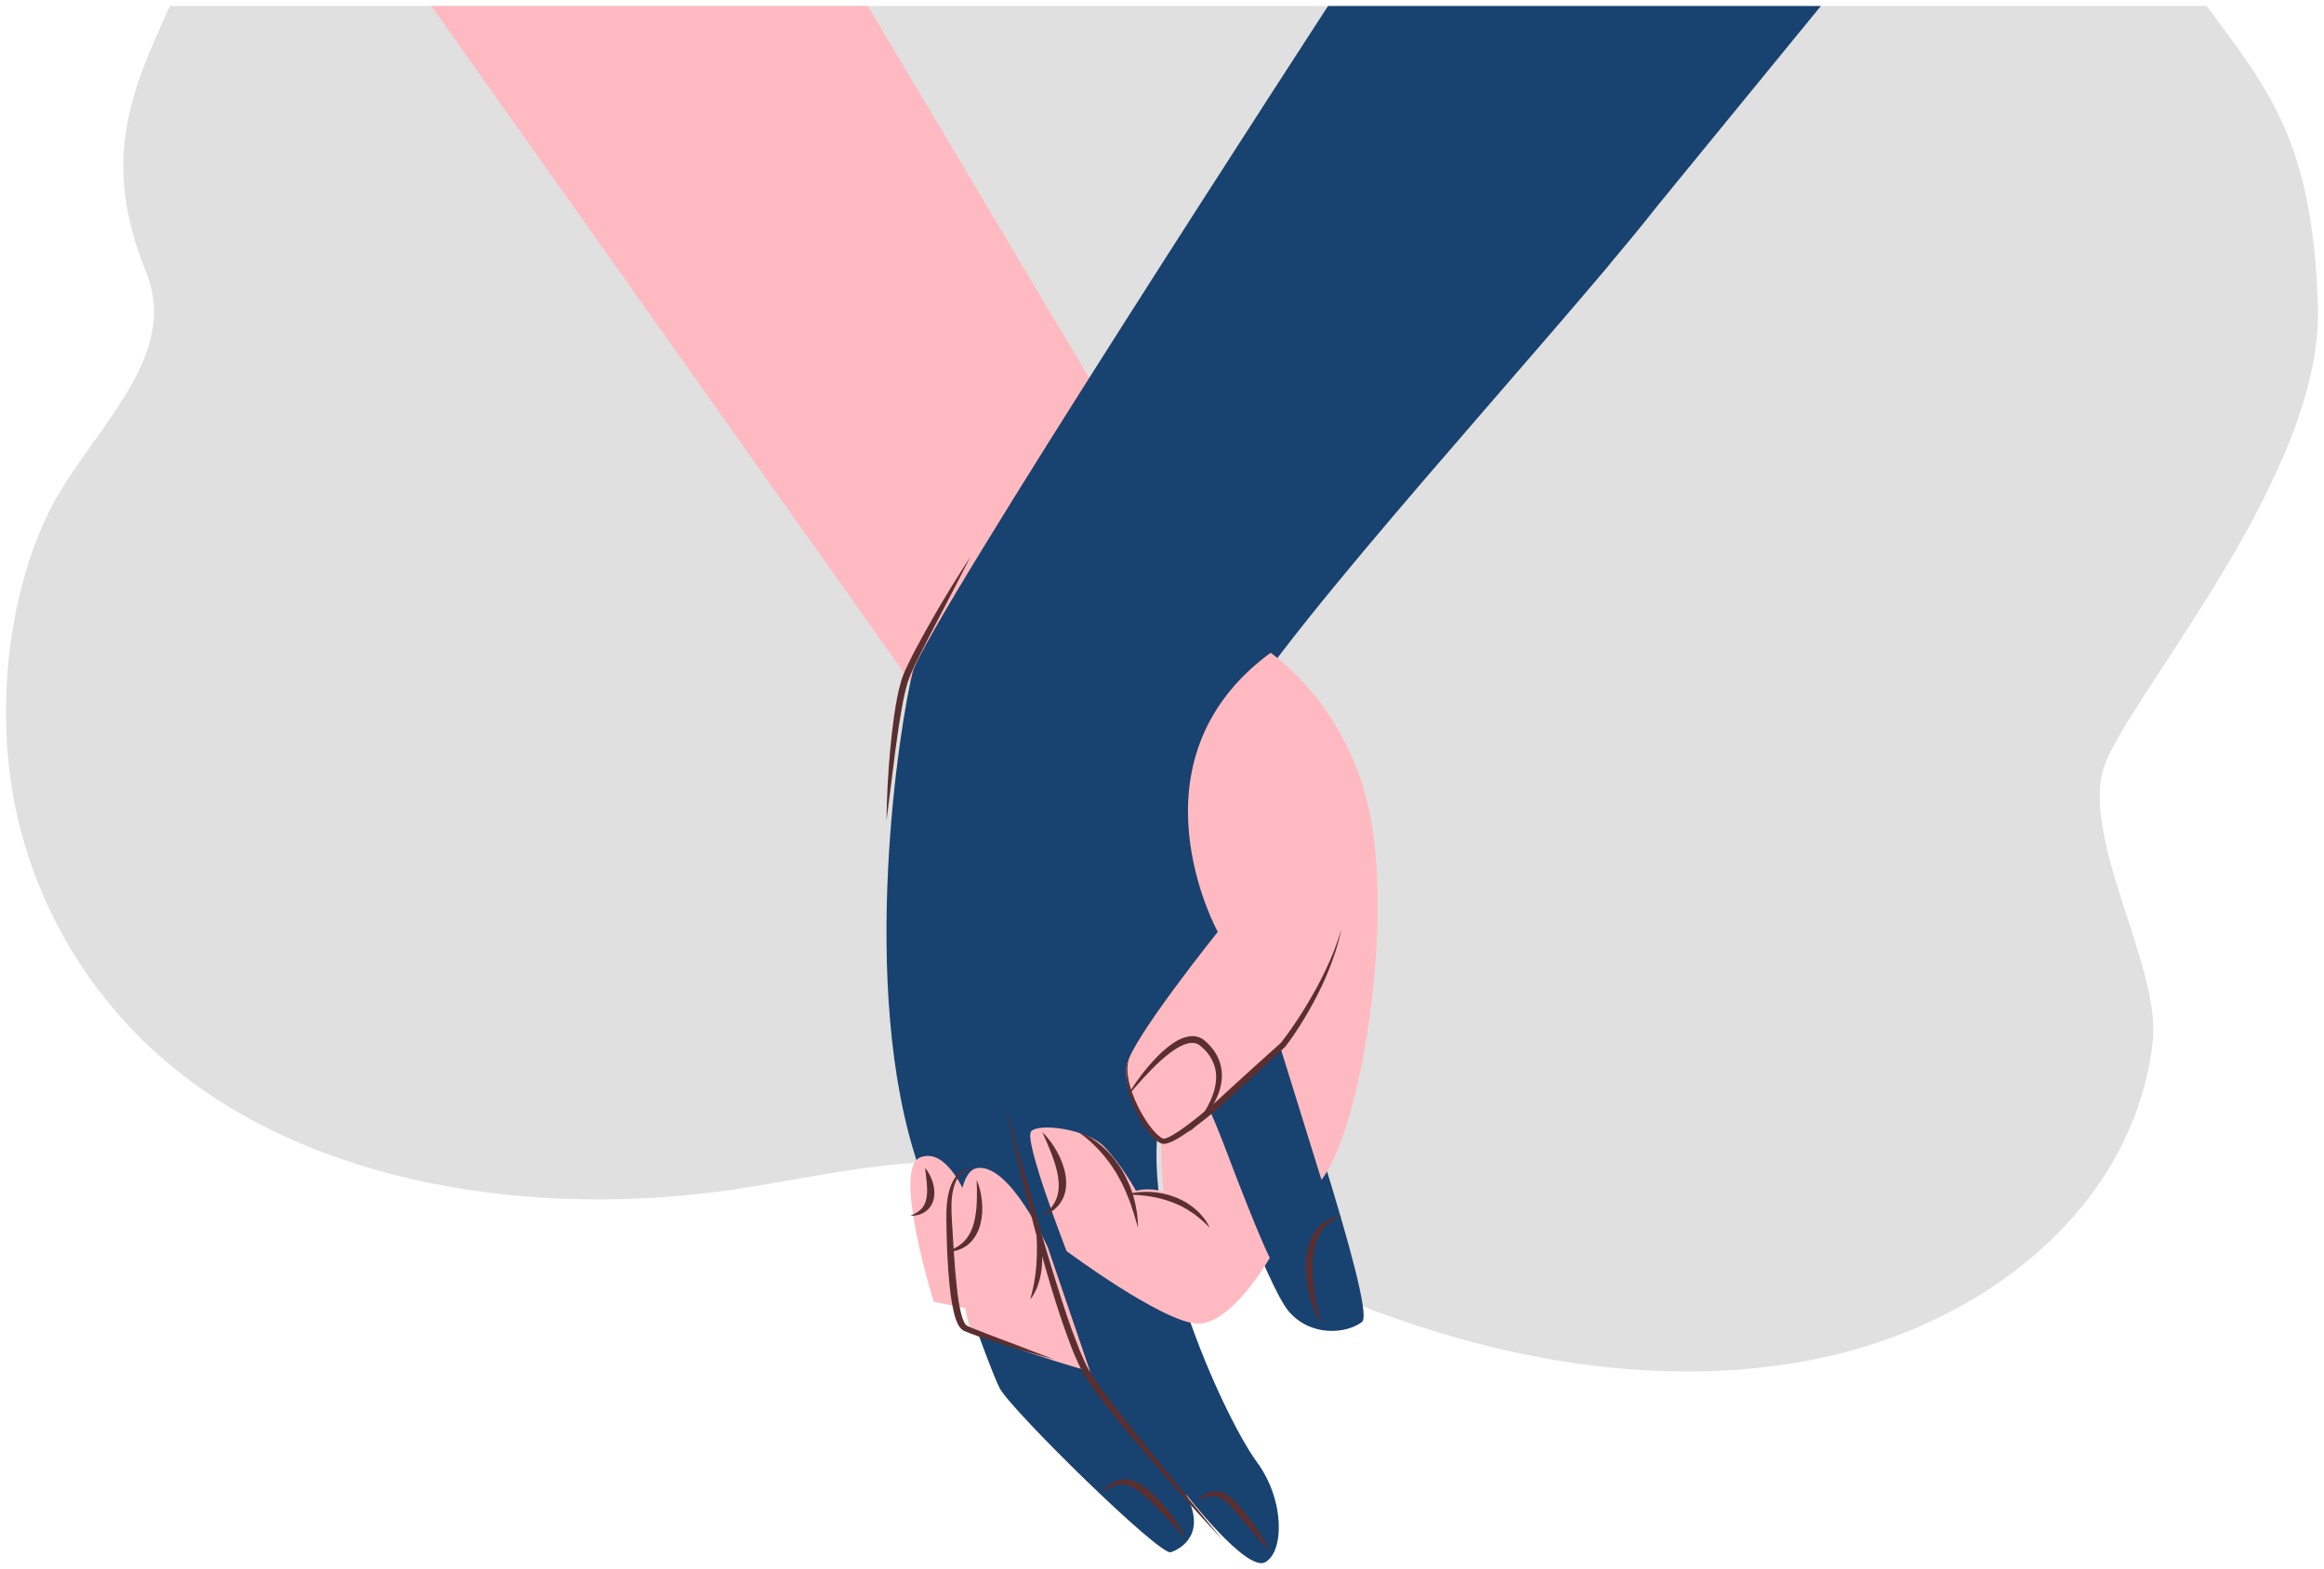
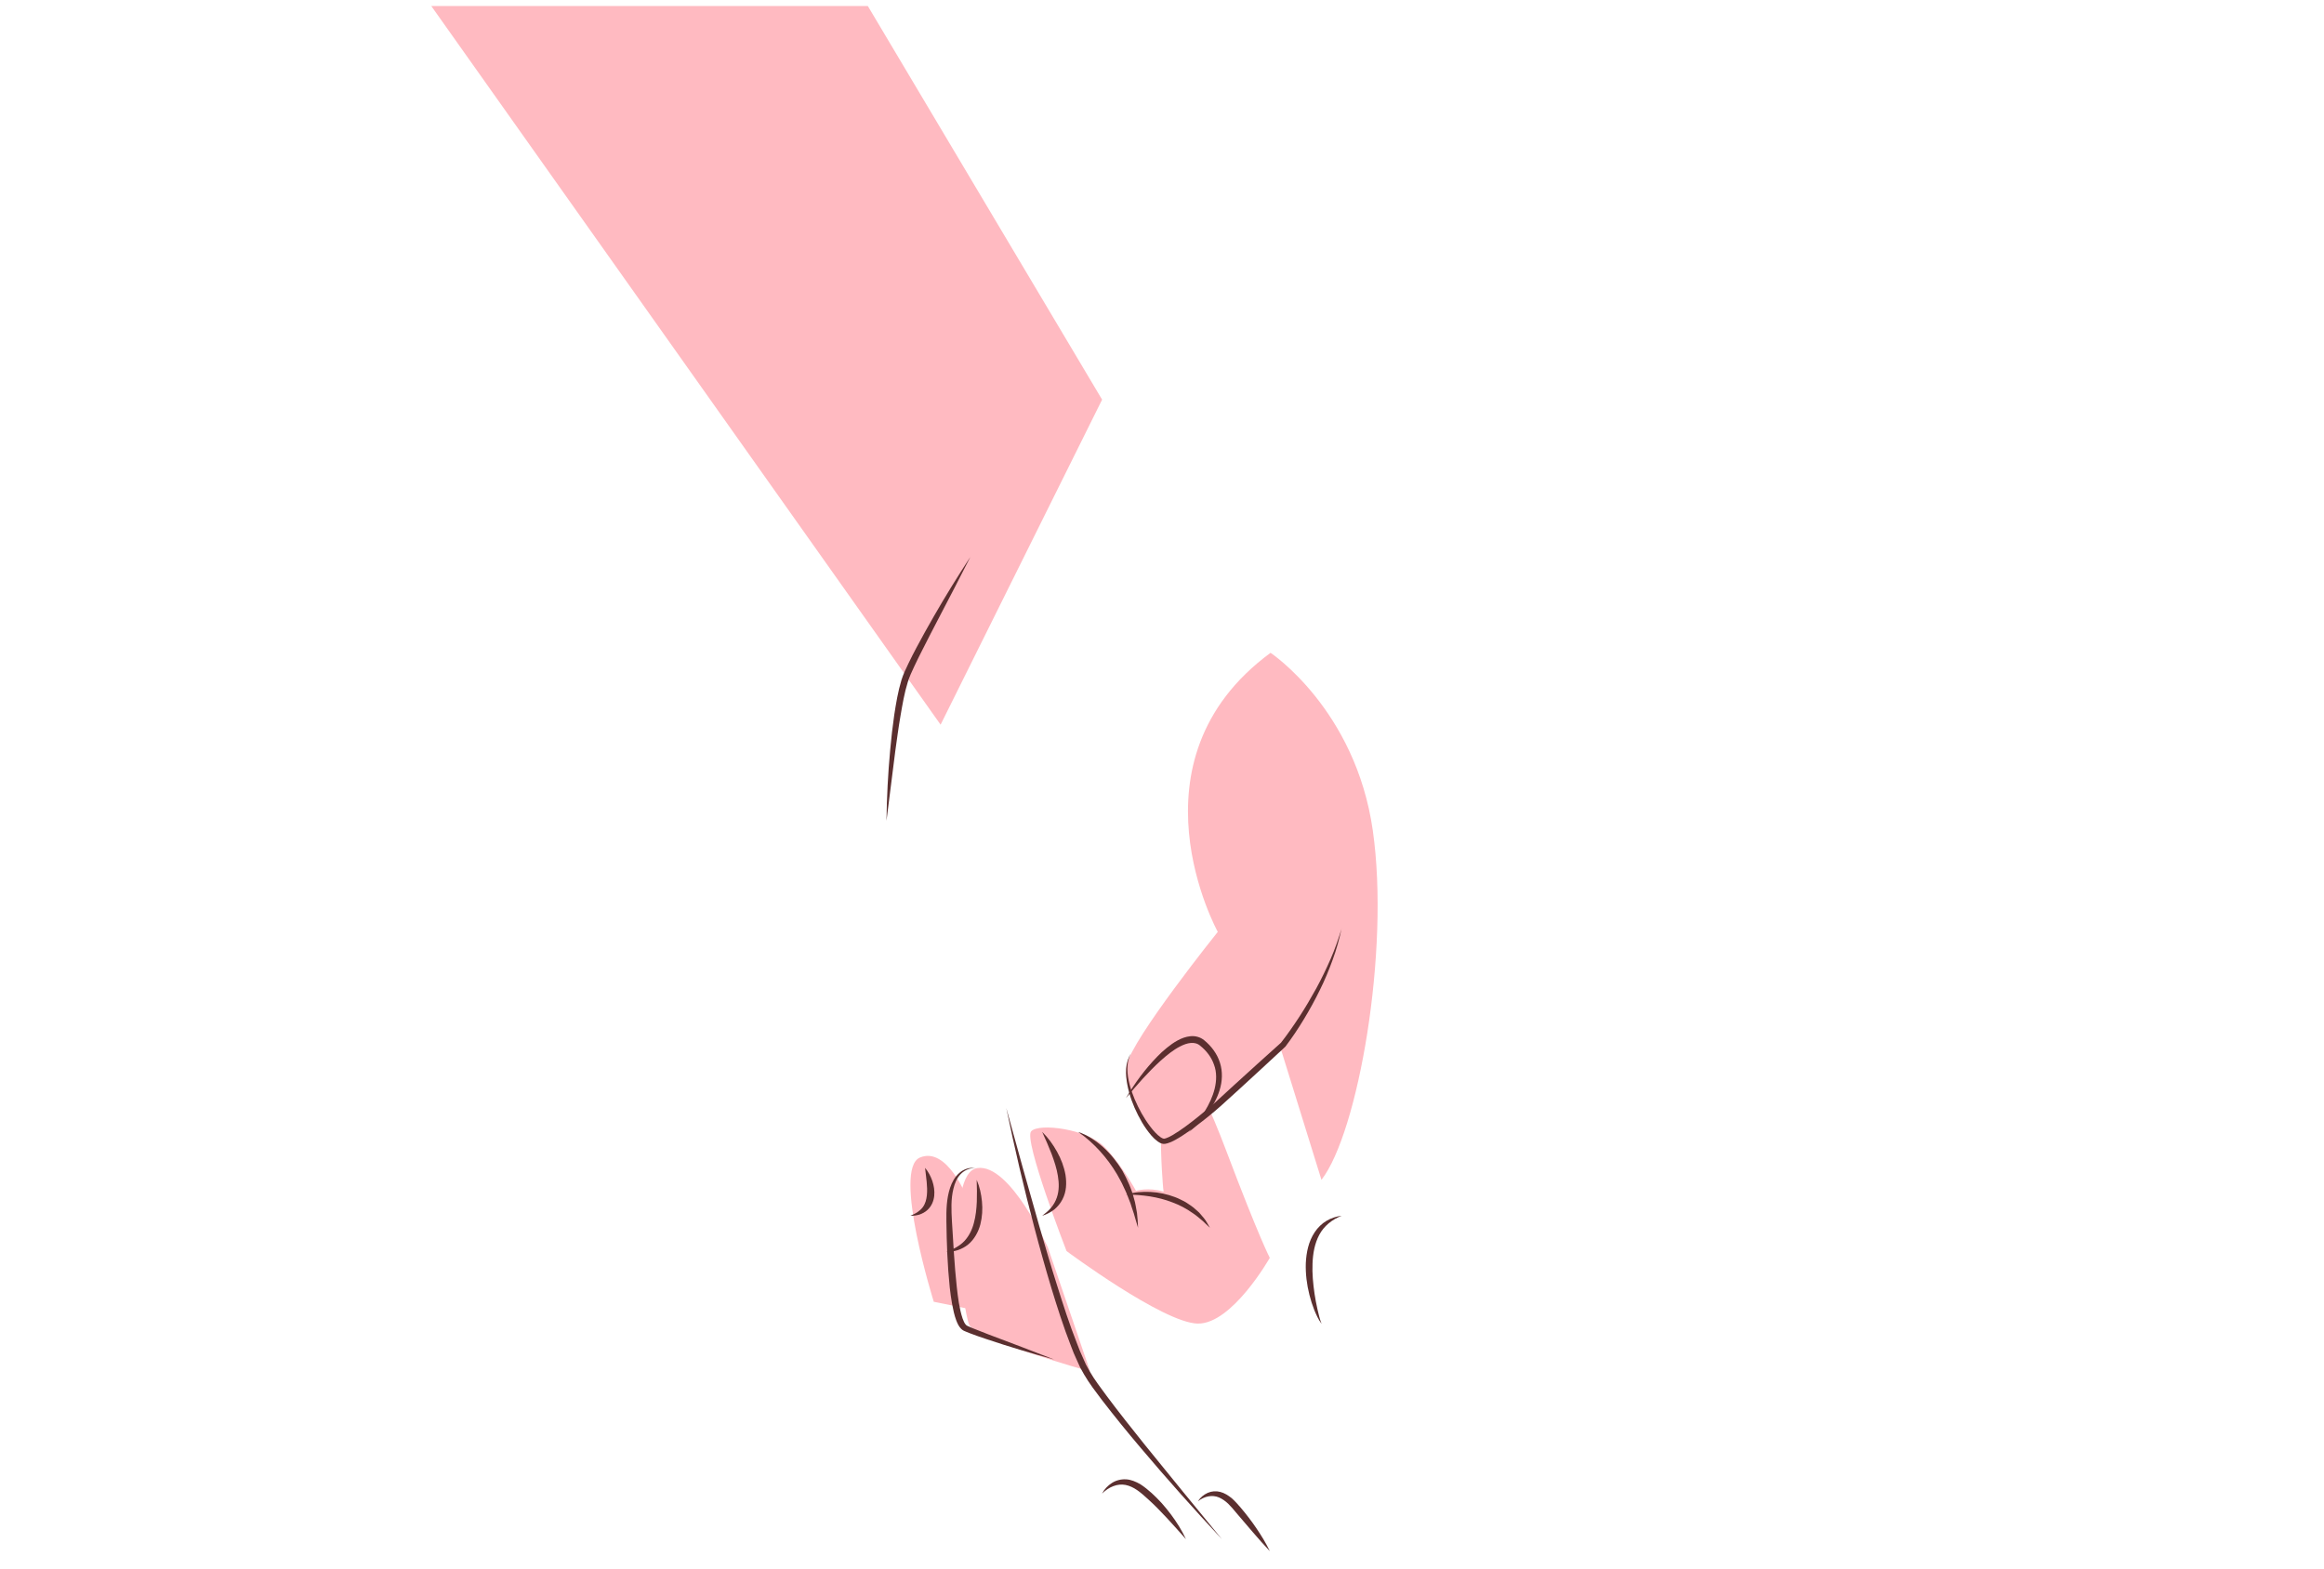
<svg xmlns="http://www.w3.org/2000/svg" width="194" height="131" viewBox="0 0 194 131" fill="none">
-   <path d="M0.718 63.742C1.662 72.967 6.207 82.206 14.082 88.811C26.348 99.101 44.904 101.693 61.166 99.314C67.977 98.316 74.734 96.553 81.707 97.108C91.881 97.918 100.84 103.472 110.101 107.544C122.709 113.087 137.162 116.069 150.565 113.656C165.763 110.921 178.222 100.594 179.709 86.891C180.384 80.681 173.537 69.744 175.699 63.859C177.889 57.891 193.888 39.608 193.493 25.704C193.101 11.849 189.415 7.542 184.209 0.5L14.18 0.5C10.937 7.635 8.397 13.34 12.194 22.708C15.227 30.193 6.988 36.358 3.798 43.324C0.962 49.526 0.026 56.983 0.718 63.739L0.718 63.742Z" fill="#E0E0E0" />
  <g clip-path="url(#clip0_423_606)">
    <path d="M92 33.363L72.442 0.5H36L78.518 60.5L92 33.363Z" fill="#FFBAC1" />
-     <path d="M134.27 22.179C135.836 20.317 137.221 18.631 138.349 17.191L152 0.5H110.862C110.862 0.5 77.181 52.274 76.187 56.118C75.194 59.961 71.519 82.457 76.724 97.511C76.724 97.511 82.462 114.053 83.456 115.904C84.449 117.756 96.804 129.894 97.729 129.59C98.651 129.287 100.743 128.006 98.987 124.731C98.987 124.731 104.048 131.262 105.608 130.426C107.169 129.59 107.312 125.302 104.898 122.027C102.485 118.752 95.527 104.183 96.661 94.098C97.798 84.016 100.902 93.822 100.902 93.822C100.902 93.822 105.749 107.365 107.596 109.5C109.442 111.636 112.423 111.352 113.703 110.356C114.98 109.359 106.319 84.303 106.035 82.595C105.752 80.887 101.433 69.202 101.667 63.286C101.849 58.673 122.848 35.766 134.27 22.188V22.179Z" fill="#18426F" />
    <path d="M106 105.007C106 105.007 102.859 110.555 99.98 110.5C97.101 110.444 89.032 104.446 89.032 104.446C89.032 104.446 85.424 95.154 86.079 94.446C86.735 93.735 90.738 94.252 92.181 95.737C93.623 97.222 94.829 99.415 94.829 99.415C94.829 99.415 95.858 99.1 97.135 99.485L97.101 99.222C97.101 99.222 96.168 89.291 98.406 88.5C98.406 88.5 99.561 88.652 102.379 96.113C105.103 103.323 105.997 105.01 105.997 105.01L106 105.007Z" fill="#FFBAC1" />
    <path d="M80.703 99.947C80.703 99.947 79.053 95.687 76.794 96.638C74.484 97.61 77.949 108.679 77.949 108.679L82 109.5L80.7 99.944L80.703 99.947Z" fill="#FFBAC1" />
    <path d="M106.061 54.5C106.061 54.5 113.15 59.206 114.597 69.328C116.044 79.45 113.354 94.582 110.311 98.5L106.821 87.257C106.821 87.257 98.298 95.605 97.155 95.249C96.012 94.894 93.605 91.115 94.055 88.912C94.505 86.709 101.656 77.797 101.656 77.797C101.656 77.797 93.778 63.541 106.058 54.503L106.061 54.5Z" fill="#FFBAC1" />
    <path d="M87.475 104.155C87.475 104.155 84.335 97.122 81.59 97.516C78.848 97.912 80.371 109.367 80.905 110.601C81.438 111.831 91 114.5 91 114.5L87.475 104.155Z" fill="#FFBAC1" />
    <path d="M111.997 77.5C111.804 78.391 111.561 79.277 111.243 80.136C110.931 80.997 110.581 81.847 110.169 82.667C109.769 83.492 109.324 84.295 108.849 85.082C108.374 85.868 107.866 86.63 107.305 87.372C107.3 87.381 107.291 87.389 107.286 87.394L107.278 87.4C105.982 88.614 104.668 89.809 103.362 91.013L102.376 91.907C102.047 92.202 101.721 92.511 101.373 92.796C100.689 93.37 99.984 93.919 99.252 94.438C98.882 94.695 98.51 94.946 98.106 95.167L97.794 95.324C97.678 95.365 97.576 95.418 97.449 95.451L97.253 95.495C97.187 95.503 97.071 95.503 97.007 95.478C96.93 95.459 96.864 95.432 96.808 95.398C96.745 95.368 96.695 95.332 96.643 95.296C96.242 95.001 95.966 94.637 95.698 94.27C95.436 93.9 95.21 93.508 95.005 93.105C94.596 92.305 94.276 91.454 94.108 90.569C94.025 90.127 93.981 89.677 94.008 89.227C94.036 88.78 94.16 88.33 94.4 87.957C94.191 88.352 94.113 88.797 94.113 89.233C94.113 89.671 94.185 90.108 94.293 90.53C94.514 91.377 94.873 92.186 95.298 92.95C95.513 93.331 95.751 93.698 96.013 94.043C96.273 94.385 96.563 94.722 96.886 94.946C96.963 94.996 97.052 95.045 97.115 95.056C97.134 95.064 97.148 95.064 97.156 95.062C97.17 95.059 97.17 95.07 97.198 95.062L97.325 95.029C97.413 95.004 97.51 94.951 97.601 94.915L97.88 94.766C98.25 94.551 98.612 94.3 98.965 94.043C99.672 93.524 100.354 92.964 101.031 92.396C101.371 92.114 101.685 91.813 102.014 91.512L102.994 90.613C104.309 89.42 105.618 88.222 106.944 87.041L106.916 87.072C107.468 86.368 107.987 85.617 108.482 84.861C108.976 84.102 109.434 83.318 109.874 82.523C110.31 81.728 110.702 80.909 111.069 80.075C111.437 79.242 111.727 78.38 112 77.508L111.997 77.5Z" fill="#5B2F2F" />
    <path d="M102 128.5C99.676 126.007 97.406 123.464 95.205 120.856C94.1 119.555 93.023 118.229 91.979 116.872C91.464 116.185 90.94 115.513 90.496 114.75L90.173 114.173C90.077 113.977 89.995 113.776 89.904 113.578L89.638 112.983L89.403 112.38C88.775 110.772 88.254 109.133 87.752 107.489C87.506 106.665 87.264 105.842 87.034 105.013C86.796 104.186 86.579 103.357 86.357 102.528C85.48 99.206 84.696 95.861 84 92.5C84.904 95.811 85.826 99.117 86.771 102.411C87.256 104.055 87.725 105.702 88.249 107.333C88.761 108.963 89.285 110.596 89.912 112.176L90.142 112.771L90.397 113.349C90.485 113.542 90.565 113.737 90.655 113.927L90.954 114.469C91.362 115.189 91.891 115.867 92.39 116.551C93.404 117.916 94.468 119.245 95.531 120.577C97.672 123.229 99.835 125.865 102 128.5Z" fill="#5B2F2F" />
    <path d="M94 91.662C94.73 90.419 95.589 89.255 96.594 88.221C96.843 87.963 97.11 87.714 97.392 87.488C97.672 87.259 97.969 87.042 98.295 86.865C98.619 86.689 98.979 86.547 99.374 86.509C99.764 86.466 100.214 86.579 100.532 86.854C101.108 87.323 101.597 87.96 101.836 88.716C102.08 89.469 102.036 90.294 101.808 91.016C101.586 91.746 101.207 92.391 100.771 92.971C100.323 93.541 99.813 94.045 99.269 94.5C99.731 93.953 100.178 93.402 100.554 92.803C100.925 92.203 101.232 91.56 101.397 90.888C101.558 90.219 101.578 89.515 101.344 88.893C101.13 88.267 100.716 87.725 100.197 87.311C99.758 86.917 99.102 87.053 98.526 87.355C97.938 87.65 97.4 88.096 96.882 88.557C95.853 89.498 94.914 90.564 94.003 91.665L94 91.662Z" fill="#5B2F2F" />
    <path d="M110.358 110.497C110.299 110.494 110.271 110.43 110.234 110.393C110.2 110.348 110.169 110.303 110.141 110.255C110.085 110.159 110.031 110.063 109.98 109.964C109.879 109.767 109.794 109.564 109.709 109.361C109.549 108.95 109.413 108.53 109.306 108.101C109.089 107.244 108.976 106.357 109.004 105.46C109.047 104.57 109.23 103.639 109.752 102.864C110.008 102.481 110.347 102.148 110.739 101.917C111.131 101.686 111.566 101.548 112 101.5C111.179 101.816 110.508 102.368 110.127 103.093C109.743 103.814 109.597 104.648 109.566 105.483C109.529 106.32 109.611 107.171 109.735 108.017C109.8 108.44 109.876 108.862 109.972 109.282C110.017 109.494 110.068 109.702 110.124 109.911C110.152 110.015 110.183 110.119 110.214 110.221C110.231 110.272 110.248 110.322 110.268 110.373C110.291 110.418 110.305 110.483 110.355 110.5L110.358 110.497Z" fill="#5B2F2F" />
    <path d="M87 94.5C87.51 94.997 87.914 95.566 88.246 96.166C88.579 96.766 88.825 97.41 88.944 98.085C89.047 98.757 89.031 99.479 88.692 100.128C88.531 100.45 88.288 100.742 88.001 100.981C87.701 101.211 87.362 101.386 87 101.5C87.287 101.278 87.555 101.056 87.765 100.8C87.972 100.545 88.121 100.267 88.221 99.978C88.421 99.401 88.411 98.776 88.308 98.165C88.211 97.549 88.007 96.938 87.781 96.33C87.546 95.722 87.281 95.119 87 94.503V94.5Z" fill="#5B2F2F" />
    <path d="M94 99.73C94.652 99.533 95.352 99.475 96.044 99.509C96.739 99.543 97.43 99.694 98.077 99.938C98.24 100.001 98.4 100.063 98.55 100.145C98.702 100.224 98.86 100.293 99.007 100.382C99.287 100.574 99.581 100.747 99.819 100.982L100.006 101.147C100.07 101.2 100.129 101.258 100.18 101.322L100.495 101.694C100.602 101.814 100.679 101.956 100.765 102.09C100.848 102.227 100.925 102.363 101 102.5C100.877 102.39 100.76 102.279 100.645 102.169C100.527 102.061 100.428 101.941 100.295 101.845C100.049 101.644 99.814 101.435 99.547 101.265C99.034 100.9 98.47 100.603 97.871 100.382C97.278 100.149 96.648 99.989 95.999 99.883C95.349 99.782 94.684 99.732 94.003 99.732L94 99.73Z" fill="#5B2F2F" />
    <path d="M90 94.5C90.784 94.759 91.491 95.237 92.109 95.793C92.73 96.352 93.254 97.019 93.692 97.735C94.097 98.466 94.452 99.233 94.656 100.043C94.718 100.243 94.766 100.443 94.801 100.651L94.911 101.263C94.962 101.674 94.987 102.09 95 102.5C94.868 102.106 94.774 101.709 94.653 101.323L94.46 100.748L94.369 100.459C94.334 100.364 94.293 100.273 94.258 100.178C94.183 99.992 94.108 99.805 94.038 99.616C93.963 99.43 93.869 99.255 93.786 99.071C93.632 98.701 93.42 98.364 93.232 98.013C92.826 97.33 92.351 96.687 91.816 96.096C91.276 95.507 90.682 94.962 90.003 94.503L90 94.5Z" fill="#5B2F2F" />
    <path d="M100 125.328C100.2 125.015 100.488 124.78 100.813 124.633C101.14 124.489 101.512 124.461 101.862 124.553C102.216 124.642 102.53 124.847 102.821 125.077C102.958 125.199 103.091 125.337 103.216 125.468L103.571 125.869C104.034 126.417 104.475 126.987 104.883 127.593C105.291 128.196 105.678 128.82 106 129.5C105.023 128.462 104.125 127.372 103.205 126.304L102.865 125.9C102.751 125.771 102.636 125.658 102.525 125.539C102.291 125.315 102.034 125.138 101.758 125.015C101.205 124.78 100.553 124.902 100.003 125.331L100 125.328Z" fill="#5B2F2F" />
    <path d="M92 124.684C92.189 124.322 92.481 124.02 92.828 123.8C93.175 123.58 93.597 123.477 94.011 123.504C94.431 123.528 94.819 123.703 95.178 123.902C95.531 124.129 95.833 124.379 96.133 124.645C96.428 124.913 96.708 125.2 96.981 125.495C97.242 125.8 97.506 126.102 97.742 126.427C98.222 127.07 98.658 127.758 99 128.5C98.469 127.906 97.953 127.314 97.419 126.744C96.886 126.174 96.35 125.616 95.778 125.109C95.208 124.584 94.642 124.108 93.964 123.972C93.292 123.836 92.564 124.129 92.003 124.687L92 124.684Z" fill="#5B2F2F" />
    <path d="M81.456 97.522C80.957 97.482 80.487 97.707 80.18 98.035C79.864 98.366 79.695 98.8 79.591 99.234C79.371 100.109 79.414 101.021 79.463 101.934C79.579 103.77 79.669 105.609 79.867 107.426C79.968 108.329 80.078 109.251 80.357 110.083C80.429 110.281 80.519 110.49 80.632 110.604C80.661 110.636 80.681 110.647 80.707 110.666L80.858 110.739C80.957 110.788 81.076 110.832 81.183 110.88C81.629 111.062 82.082 111.238 82.534 111.412C84.355 112.098 86.185 112.787 88 113.5C86.107 112.985 84.228 112.429 82.372 111.805C81.905 111.651 81.444 111.491 80.98 111.314C80.864 111.268 80.751 111.228 80.629 111.173L80.449 111.095C80.374 111.054 80.293 110.997 80.241 110.943C80.014 110.715 79.927 110.482 79.832 110.251C79.658 109.79 79.565 109.327 79.478 108.866C79.397 108.405 79.333 107.944 79.281 107.483C79.09 105.636 79.026 103.792 79.002 101.951C78.991 101.031 79.008 100.074 79.31 99.166C79.463 98.718 79.687 98.271 80.064 97.94C80.246 97.772 80.473 97.647 80.71 97.569C80.951 97.495 81.209 97.479 81.45 97.528L81.456 97.522Z" fill="#5B2F2F" />
-     <path d="M86.5 102.503C86.715 102.962 86.844 103.477 86.921 103.999C86.998 104.523 87.019 105.065 86.982 105.601C86.949 106.138 86.844 106.671 86.683 107.165C86.531 107.669 86.285 108.119 86 108.5C86.119 107.988 86.257 107.517 86.337 107.022C86.425 106.534 86.486 106.045 86.517 105.548C86.552 105.053 86.566 104.553 86.561 104.046C86.552 103.54 86.531 103.03 86.503 102.5L86.5 102.503Z" fill="#5B2F2F" />
    <path d="M81.53 98.5C81.779 99.076 81.914 99.692 81.972 100.319C82.033 100.946 81.997 101.589 81.837 102.219C81.671 102.843 81.342 103.46 80.823 103.894C80.563 104.109 80.262 104.263 79.953 104.369C79.641 104.472 79.315 104.505 79 104.499C79.599 104.296 80.135 104.005 80.525 103.587C80.906 103.164 81.16 102.643 81.301 102.081C81.453 101.521 81.514 100.93 81.541 100.33C81.563 99.73 81.552 99.122 81.53 98.5Z" fill="#5B2F2F" />
    <path d="M77.221 97.5C77.504 97.834 77.698 98.213 77.831 98.602C77.96 98.994 78.03 99.408 77.987 99.829C77.944 100.246 77.781 100.693 77.406 101.027C77.224 101.193 76.994 101.318 76.751 101.401C76.504 101.476 76.249 101.506 76 101.499C76.218 101.398 76.428 101.308 76.6 101.188C76.772 101.07 76.914 100.937 77.025 100.791C77.246 100.5 77.332 100.148 77.372 99.792C77.446 99.064 77.308 98.303 77.221 97.502V97.5Z" fill="#5B2F2F" />
    <path d="M74 68.5C74.028 66.538 74.128 64.576 74.309 62.62C74.395 61.641 74.509 60.667 74.648 59.691C74.799 58.717 74.957 57.746 75.25 56.775C75.406 56.278 75.62 55.834 75.834 55.388C76.049 54.945 76.268 54.504 76.502 54.072C76.967 53.208 77.435 52.346 77.927 51.501C78.901 49.803 79.928 48.136 81 46.5C80.115 48.248 79.213 49.983 78.306 51.714C77.858 52.582 77.401 53.446 76.967 54.319C76.747 54.754 76.527 55.189 76.324 55.627C76.118 56.065 75.912 56.505 75.778 56.946C75.495 57.847 75.333 58.818 75.169 59.772C75.002 60.732 74.877 61.7 74.74 62.668L74.003 68.497L74 68.5Z" fill="#5B2F2F" />
  </g>
  <defs>
    <clipPath id="clip0_423_606">
      <rect width="116" height="130" fill="white" transform="translate(36 0.5)" />
    </clipPath>
  </defs>
</svg>